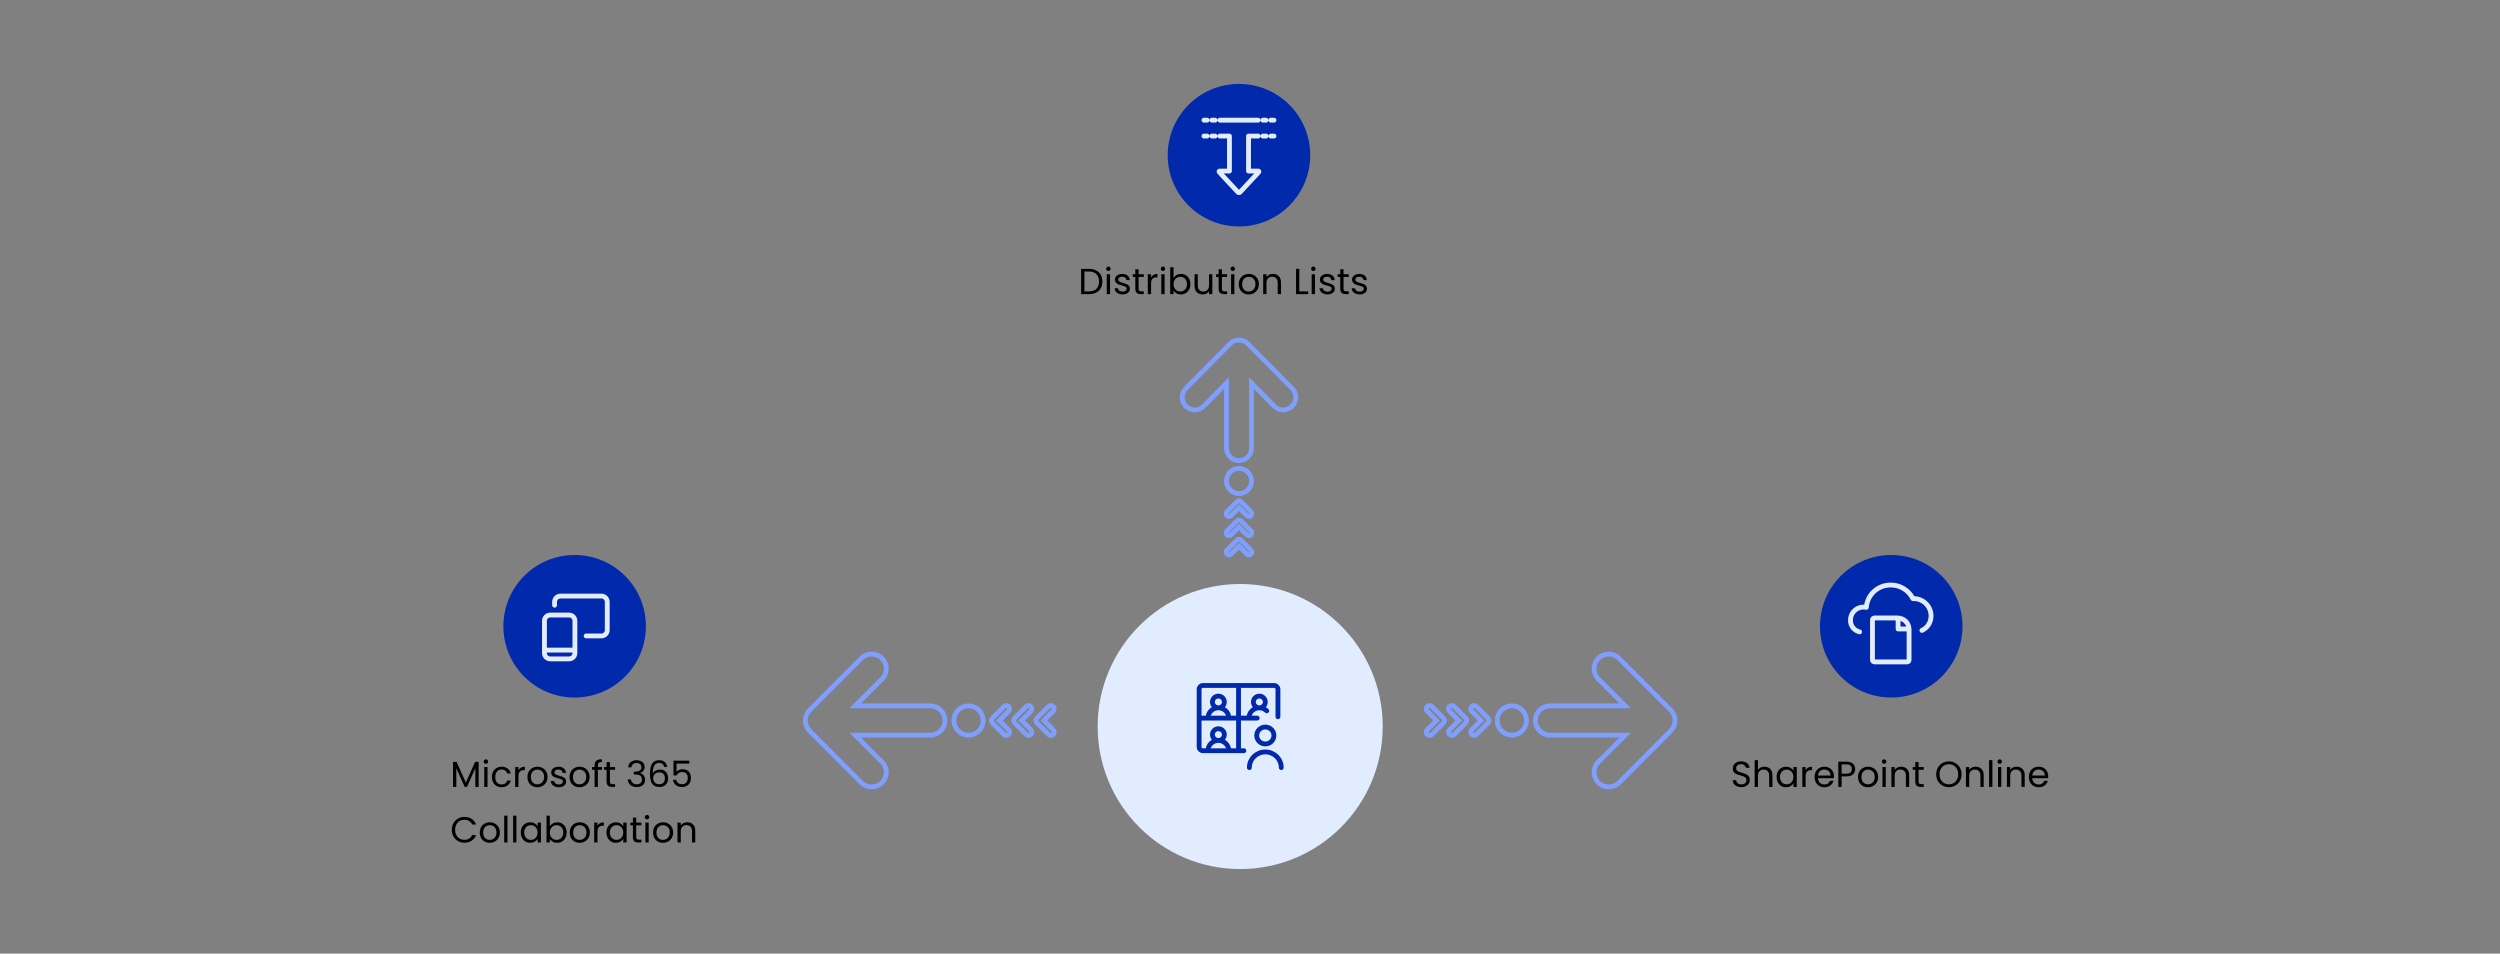
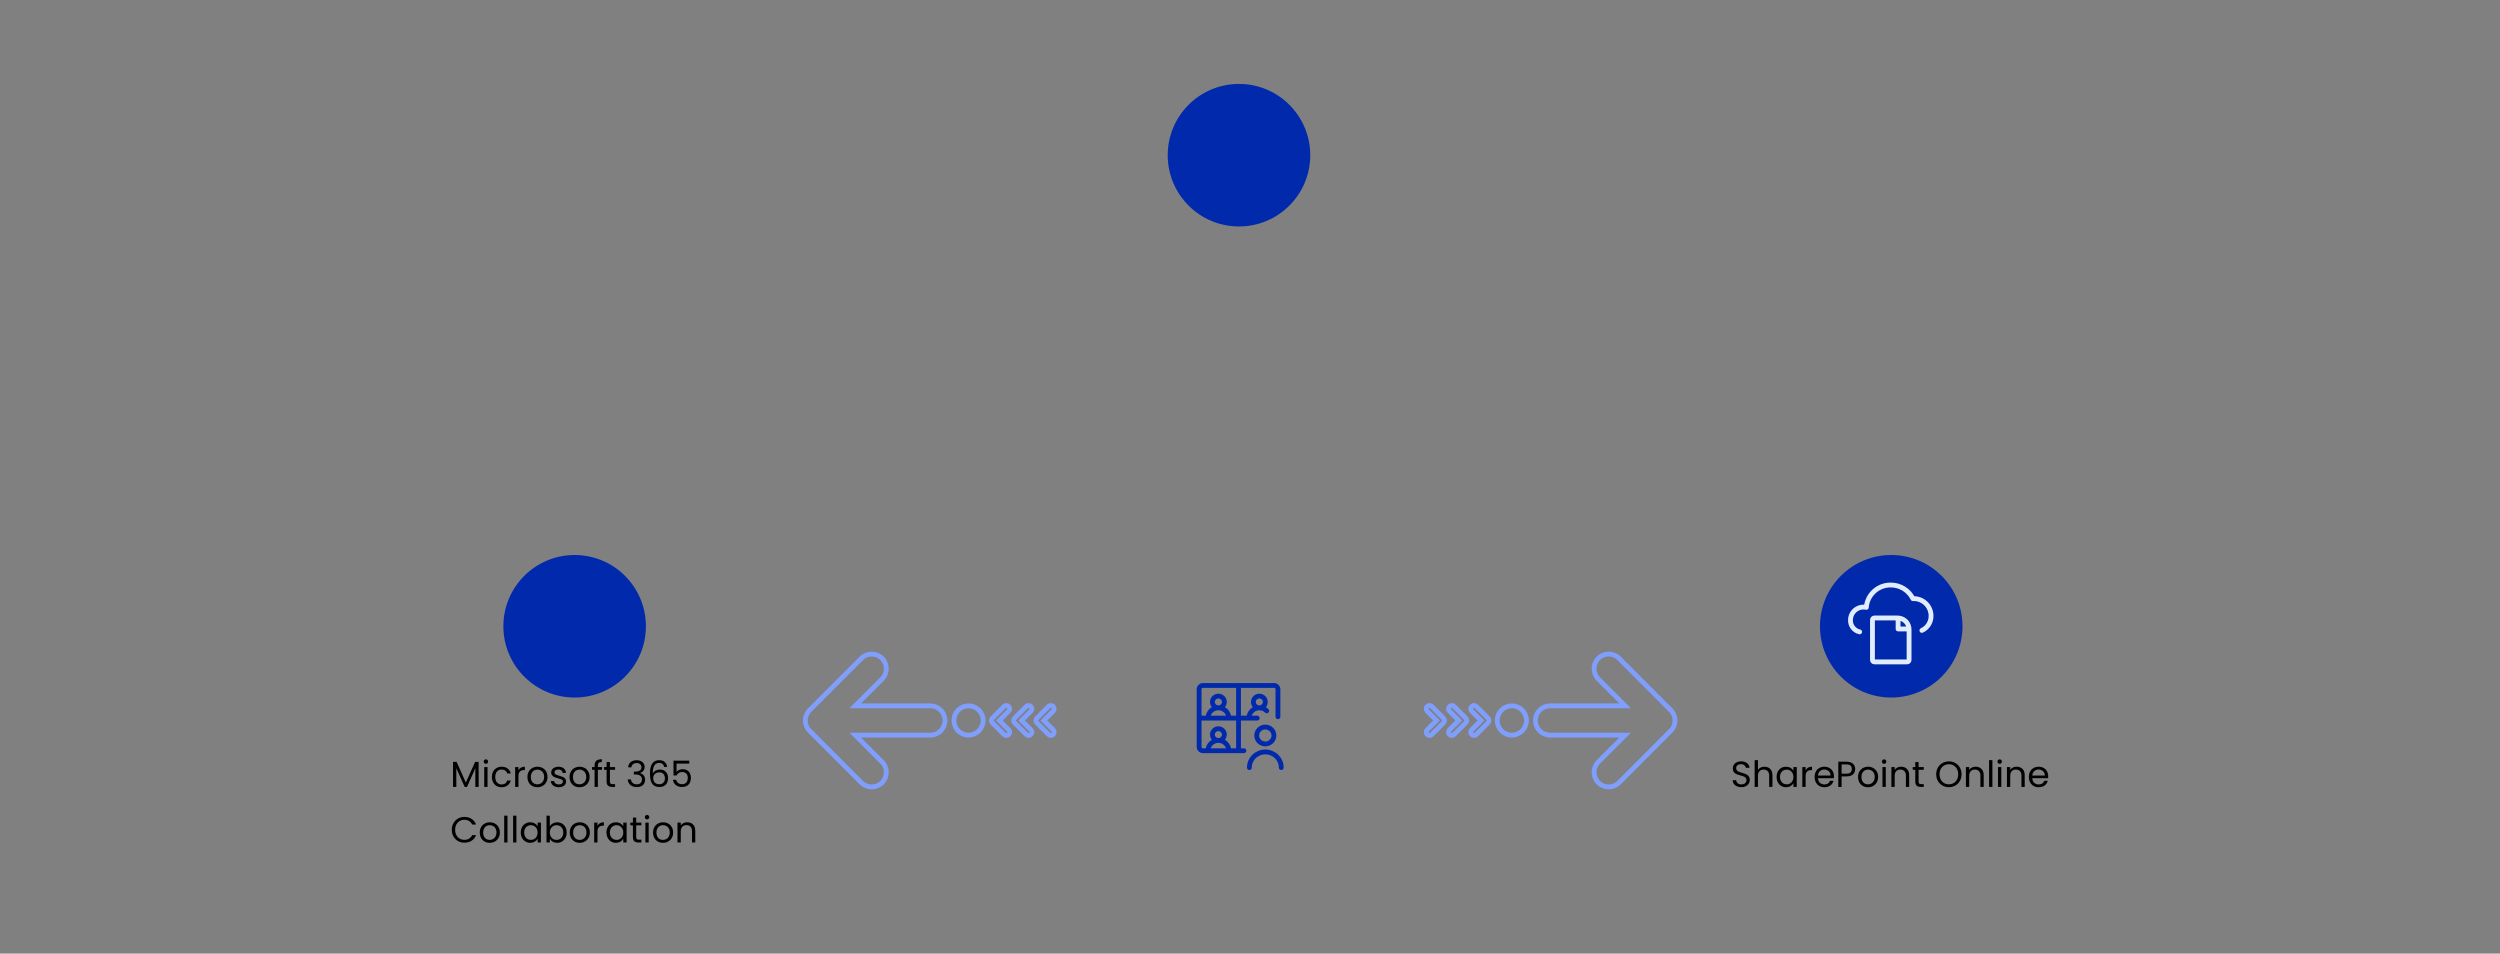
<svg xmlns="http://www.w3.org/2000/svg" width="1400" height="534" viewBox="0 0 1400 534" fill="none">
  <rect x="0" y="0" width="1400" height="534" fill="#808080" stroke="none" />
-   <path fill-rule="evenodd" clip-rule="evenodd" d="M614.688 406.854C614.688 450.936 650.423 486.672 694.505 486.672C738.587 486.672 774.322 450.936 774.322 406.854C774.322 362.772 738.587 327.037 694.505 327.037C650.423 327.037 614.688 362.772 614.688 406.854Z" fill="#E1ECFF" />
  <path d="M682.293 396.38C684.14 396.38 685.636 394.908 685.636 393.094C685.636 391.278 684.14 389.808 682.293 389.808C680.448 389.808 678.952 391.278 678.952 393.094C678.952 394.908 680.448 396.38 682.293 396.38ZM682.293 396.38C683.845 396.38 685.333 396.985 686.429 398.064C687.526 399.142 688.143 400.605 688.143 402.13M682.293 396.38C680.743 396.38 679.255 396.985 678.158 398.064C677.062 399.142 676.445 400.605 676.445 402.13M682.293 414.654C684.14 414.654 685.636 413.182 685.636 411.368C685.636 409.553 684.14 408.082 682.293 408.082C680.448 408.082 678.952 409.553 678.952 411.368C678.952 413.182 680.448 414.654 682.293 414.654ZM682.293 414.654C683.845 414.654 685.333 415.26 686.429 416.338C687.526 417.417 688.143 418.879 688.143 420.405M682.293 414.654C680.743 414.654 679.255 415.26 678.158 416.338C677.062 417.417 676.445 418.879 676.445 420.405M705.235 396.38C707.08 396.38 708.576 394.908 708.576 393.094C708.576 391.278 707.08 389.808 705.235 389.808C703.389 389.808 701.893 391.278 701.893 393.094C701.893 394.908 703.389 396.38 705.235 396.38ZM705.235 396.38C706.786 396.38 708.273 396.985 709.37 398.064M705.235 396.38C703.684 396.38 702.196 396.985 701.099 398.064C700.002 399.142 699.386 400.605 699.386 402.13M717.502 429.852C717.502 427.525 716.562 425.293 714.889 423.646C713.214 422.001 710.944 421.076 708.576 421.076C706.21 421.076 703.94 422.001 702.265 423.646C700.592 425.293 699.652 427.525 699.652 429.852M715.65 401.372V385.958C715.65 384.797 714.692 383.855 713.511 383.855H673.645C672.464 383.855 671.506 384.797 671.506 385.958V418.303C671.506 419.463 672.464 420.405 673.645 420.405H696.587M693.577 383.855V420.405M671.506 402.13H704.033M708.576 416.613C711.239 416.613 713.395 414.492 713.395 411.875C713.395 409.259 711.239 407.138 708.576 407.138C705.915 407.138 703.759 409.259 703.759 411.875C703.759 414.492 705.915 416.613 708.576 416.613Z" stroke="#0129AC" stroke-width="2.706" stroke-linecap="round" stroke-linejoin="round" />
  <path fill-rule="evenodd" clip-rule="evenodd" d="M906.665 368.673C903.467 365.47 898.279 365.468 895.079 368.67C891.881 371.871 891.881 377.061 895.079 380.261L910.081 395.274H868.021C863.497 395.274 859.83 398.944 859.83 403.472C859.83 408 863.497 411.67 868.021 411.67H910.081L895.079 426.683C891.881 429.883 891.881 435.073 895.079 438.274C898.279 441.476 903.467 441.474 906.665 438.271L935.618 409.266C938.815 406.065 938.815 400.879 935.618 397.678L906.665 368.673ZM824.147 398.231L829.381 403.472L824.147 408.713C823.425 409.435 823.425 410.608 824.147 411.331C824.87 412.053 826.04 412.053 826.762 411.329L833.297 404.78C834.018 404.058 834.018 402.886 833.297 402.164L826.762 395.615C826.04 394.891 824.87 394.891 824.147 395.613C823.425 396.337 823.425 397.509 824.147 398.231ZM811.681 398.231L816.915 403.472L811.681 408.713C810.959 409.435 810.959 410.608 811.681 411.331C812.403 412.053 813.574 412.053 814.296 411.329L820.83 404.78C821.551 404.058 821.551 402.886 820.83 402.164L814.296 395.615C813.574 394.891 812.403 394.891 811.681 395.613C810.959 396.337 810.959 397.509 811.681 398.231ZM799.215 398.231L804.45 403.472L799.215 408.713C798.494 409.435 798.494 410.607 799.215 411.331C799.937 412.053 801.109 412.053 801.83 411.329L808.364 404.78C809.085 404.058 809.085 402.886 808.364 402.164L801.83 395.615C801.109 394.891 799.937 394.891 799.215 395.613C798.494 396.337 798.494 397.509 799.215 398.231ZM846.63 411.67C842.108 411.67 838.441 408 838.441 403.472C838.441 398.944 842.108 395.274 846.63 395.274C851.153 395.274 854.819 398.944 854.819 403.472C854.819 408 851.153 411.67 846.63 411.67Z" stroke="#809EFC" stroke-width="2.706" />
  <path fill-rule="evenodd" clip-rule="evenodd" d="M482.345 368.673C485.543 365.47 490.731 365.468 493.931 368.67C497.129 371.871 497.129 377.061 493.931 380.261L478.929 395.274H520.989C525.513 395.274 529.18 398.944 529.18 403.472C529.18 408 525.513 411.67 520.989 411.67H478.929L493.931 426.683C497.129 429.883 497.129 435.073 493.931 438.274C490.731 441.476 485.543 441.474 482.345 438.271L453.392 409.266C450.195 406.065 450.195 400.879 453.392 397.678L482.345 368.673ZM564.863 398.231L559.628 403.472L564.863 408.713C565.585 409.435 565.585 410.608 564.863 411.331C564.14 412.053 562.97 412.053 562.248 411.329L555.713 404.78C554.992 404.058 554.992 402.886 555.713 402.164L562.248 395.615C562.97 394.891 564.14 394.891 564.863 395.613C565.585 396.337 565.585 397.509 564.863 398.231ZM577.329 398.231L572.095 403.472L577.329 408.713C578.051 409.435 578.051 410.608 577.329 411.331C576.607 412.053 575.436 412.053 574.714 411.329L568.18 404.78C567.459 404.058 567.459 402.886 568.18 402.164L574.714 395.615C575.436 394.891 576.607 394.891 577.329 395.613C578.051 396.337 578.051 397.509 577.329 398.231ZM589.795 398.231L584.56 403.472L589.795 408.713C590.516 409.435 590.516 410.607 589.795 411.331C589.073 412.053 587.901 412.053 587.18 411.329L580.646 404.78C579.925 404.058 579.925 402.886 580.646 402.164L587.18 395.615C587.901 394.891 589.073 394.891 589.795 395.613C590.516 396.337 590.516 397.509 589.795 398.231ZM542.38 411.67C546.902 411.67 550.569 408 550.569 403.472C550.569 398.944 546.902 395.274 542.38 395.274C537.857 395.274 534.191 398.944 534.191 403.472C534.191 408 537.857 411.67 542.38 411.67Z" stroke="#809EFC" stroke-width="2.706" />
-   <path fill-rule="evenodd" clip-rule="evenodd" d="M664.091 217.489C661.354 220.253 661.352 224.735 664.088 227.5C666.823 230.264 671.258 230.264 673.993 227.5L686.822 214.539V250.88C686.822 254.79 689.959 257.959 693.829 257.959C697.698 257.959 700.835 254.79 700.835 250.88V214.539L713.664 227.5C716.399 230.264 720.834 230.264 723.569 227.5C726.305 224.735 726.303 220.253 723.567 217.489L698.78 192.471C696.044 189.71 691.613 189.71 688.877 192.471L664.091 217.489ZM689.351 288.79L693.829 284.268L698.308 288.79C698.925 289.414 699.926 289.414 700.544 288.79C701.162 288.167 701.161 287.155 700.544 286.531L694.947 280.884C694.329 280.262 693.328 280.262 692.711 280.884L687.114 286.531C686.496 287.155 686.496 288.167 687.113 288.79C687.731 289.414 688.732 289.414 689.351 288.79ZM689.351 299.563L693.829 295.039L698.308 299.563C698.925 300.187 699.926 300.187 700.544 299.563C701.162 298.939 701.161 297.927 700.544 297.304L694.947 291.657C694.329 291.033 693.328 291.033 692.711 291.657L687.114 297.304C686.496 297.927 686.496 298.939 687.113 299.563C687.731 300.187 688.732 300.187 689.351 299.563ZM689.349 310.334L693.829 305.812L698.308 310.334C698.925 310.958 699.926 310.958 700.544 310.334C701.162 309.711 701.161 308.699 700.543 308.075L694.946 302.428C694.329 301.806 693.328 301.806 692.711 302.428L687.114 308.075C686.496 308.699 686.496 309.711 687.113 310.334C687.731 310.958 688.732 310.958 689.349 310.334ZM700.835 269.364C700.835 273.272 697.698 276.439 693.829 276.439C689.959 276.439 686.822 273.272 686.822 269.364C686.822 265.457 689.959 262.288 693.829 262.288C697.698 262.288 700.835 265.457 700.835 269.364Z" stroke="#809EFC" stroke-width="2.706" />
  <path d="M1059.09 390.62C1081.14 390.62 1099 372.752 1099 350.711C1099 328.67 1081.14 310.803 1059.09 310.803C1037.05 310.803 1019.19 328.67 1019.19 350.711C1019.19 372.752 1037.05 390.62 1059.09 390.62Z" fill="#0129AC" />
  <path d="M1076.26 353.045C1079.48 351.557 1081.5 348.288 1081.39 344.742C1081.35 342.119 1080.24 339.625 1078.33 337.832C1076.41 336.04 1073.85 335.103 1071.23 335.24C1068.89 330.538 1064.08 327.576 1058.83 327.609C1051.67 327.513 1045.68 332.998 1045.14 340.133C1043 339.664 1040.77 340.176 1039.05 341.531C1037.33 342.883 1036.31 344.936 1036.27 347.123C1036.1 350.319 1038.27 353.168 1041.4 353.852M1062.93 346.147V352.211H1069.08M1068.01 370.664C1068.29 370.665 1068.56 370.554 1068.77 370.353C1068.97 370.153 1069.08 369.879 1069.08 369.594V352.452C1069.08 350.757 1068.4 349.132 1067.2 347.94C1065.98 346.742 1064.34 346.068 1062.63 346.069H1049.65C1049.06 346.065 1048.58 346.54 1048.58 347.131V369.594C1048.58 370.188 1049.06 370.667 1049.65 370.664H1068.01Z" stroke="#E1ECFF" stroke-width="2.706" stroke-linecap="round" stroke-linejoin="round" />
  <path d="M975.178 440.817C974.244 440.817 973.405 440.655 972.661 440.33C971.931 439.992 971.356 439.532 970.937 438.95C970.517 438.355 970.301 437.672 970.287 436.901H972.256C972.323 437.564 972.594 438.125 973.067 438.585C973.554 439.031 974.258 439.255 975.178 439.255C976.057 439.255 976.747 439.038 977.247 438.605C977.762 438.159 978.019 437.591 978.019 436.901C978.019 436.359 977.87 435.92 977.572 435.582C977.275 435.243 976.902 434.986 976.456 434.811C976.01 434.635 975.408 434.445 974.65 434.242C973.717 433.999 972.966 433.755 972.398 433.512C971.843 433.268 971.363 432.889 970.957 432.375C970.564 431.848 970.368 431.144 970.368 430.265C970.368 429.494 970.564 428.811 970.957 428.215C971.349 427.62 971.897 427.16 972.6 426.836C973.317 426.511 974.136 426.349 975.056 426.349C976.382 426.349 977.464 426.68 978.303 427.343C979.155 428.006 979.635 428.885 979.743 429.981H977.714C977.647 429.44 977.362 428.966 976.862 428.56C976.361 428.141 975.698 427.931 974.873 427.931C974.102 427.931 973.473 428.134 972.986 428.54C972.499 428.932 972.256 429.487 972.256 430.204C972.256 430.718 972.398 431.138 972.682 431.462C972.979 431.787 973.338 432.037 973.757 432.213C974.19 432.375 974.792 432.565 975.563 432.781C976.497 433.038 977.247 433.295 977.816 433.552C978.384 433.796 978.871 434.181 979.277 434.709C979.683 435.223 979.886 435.927 979.886 436.819C979.886 437.509 979.703 438.159 979.338 438.768C978.972 439.376 978.431 439.87 977.714 440.249C976.997 440.628 976.152 440.817 975.178 440.817ZM988.123 429.352C988.962 429.352 989.719 429.534 990.396 429.9C991.072 430.251 991.6 430.786 991.978 431.503C992.371 432.22 992.567 433.092 992.567 434.121V440.675H990.741V434.384C990.741 433.275 990.463 432.43 989.909 431.848C989.354 431.253 988.596 430.955 987.636 430.955C986.662 430.955 985.884 431.259 985.302 431.868C984.734 432.477 984.45 433.363 984.45 434.526V440.675H982.603V425.659H984.45V431.138C984.815 430.569 985.316 430.13 985.952 429.819C986.601 429.507 987.325 429.352 988.123 429.352ZM994.893 435.074C994.893 433.938 995.122 432.944 995.582 432.091C996.042 431.225 996.671 430.556 997.47 430.082C998.281 429.609 999.181 429.372 1000.17 429.372C1001.14 429.372 1001.99 429.582 1002.71 430.001C1003.42 430.421 1003.96 430.948 1004.31 431.584V429.555H1006.18V440.675H1004.31V438.605C1003.94 439.255 1003.4 439.796 1002.66 440.229C1001.95 440.648 1001.11 440.858 1000.15 440.858C999.161 440.858 998.268 440.614 997.47 440.127C996.671 439.64 996.042 438.957 995.582 438.078C995.122 437.198 994.893 436.197 994.893 435.074ZM1004.31 435.095C1004.31 434.256 1004.14 433.525 1003.8 432.903C1003.46 432.281 1003 431.807 1002.42 431.483C1001.85 431.144 1001.22 430.975 1000.53 430.975C999.844 430.975 999.215 431.138 998.647 431.462C998.078 431.787 997.625 432.26 997.287 432.883C996.949 433.505 996.78 434.236 996.78 435.074C996.78 435.927 996.949 436.671 997.287 437.306C997.625 437.929 998.078 438.409 998.647 438.747C999.215 439.072 999.844 439.234 1000.53 439.234C1001.22 439.234 1001.85 439.072 1002.42 438.747C1003 438.409 1003.46 437.929 1003.8 437.306C1004.14 436.671 1004.31 435.933 1004.31 435.095ZM1011.14 431.361C1011.47 430.725 1011.93 430.231 1012.52 429.879C1013.13 429.528 1013.87 429.352 1014.73 429.352V431.259H1014.25C1012.18 431.259 1011.14 432.382 1011.14 434.628V440.675H1009.3V429.555H1011.14V431.361ZM1027.01 434.689C1027.01 435.04 1026.99 435.413 1026.95 435.805H1018.06C1018.13 436.901 1018.5 437.76 1019.18 438.382C1019.87 438.991 1020.7 439.295 1021.68 439.295C1022.47 439.295 1023.14 439.113 1023.66 438.747C1024.21 438.368 1024.58 437.868 1024.8 437.246H1026.79C1026.49 438.314 1025.9 439.187 1025 439.863C1024.11 440.526 1023 440.858 1021.68 440.858C1020.62 440.858 1019.67 440.621 1018.83 440.147C1018.01 439.674 1017.36 439.004 1016.89 438.138C1016.41 437.259 1016.18 436.245 1016.18 435.095C1016.18 433.945 1016.41 432.937 1016.87 432.071C1017.33 431.205 1017.97 430.542 1018.79 430.082C1019.63 429.609 1020.59 429.372 1021.68 429.372C1022.73 429.372 1023.66 429.602 1024.48 430.062C1025.29 430.522 1025.91 431.158 1026.34 431.97C1026.79 432.768 1027.01 433.674 1027.01 434.689ZM1025.11 434.303C1025.11 433.6 1024.95 432.998 1024.64 432.497C1024.33 431.983 1023.9 431.598 1023.36 431.34C1022.83 431.07 1022.24 430.935 1021.59 430.935C1020.66 430.935 1019.86 431.232 1019.2 431.827C1018.55 432.423 1018.18 433.248 1018.08 434.303H1025.11ZM1038.91 430.671C1038.91 431.848 1038.5 432.829 1037.69 433.613C1036.89 434.384 1035.67 434.77 1034.02 434.77H1031.3V440.675H1029.45V426.531H1034.02C1035.61 426.531 1036.82 426.917 1037.65 427.688C1038.49 428.459 1038.91 429.453 1038.91 430.671ZM1034.02 433.248C1035.04 433.248 1035.8 433.025 1036.29 432.578C1036.78 432.132 1037.02 431.496 1037.02 430.671C1037.02 428.926 1036.02 428.053 1034.02 428.053H1031.3V433.248H1034.02ZM1046.05 440.858C1045.01 440.858 1044.06 440.621 1043.21 440.147C1042.37 439.674 1041.71 439.004 1041.22 438.138C1040.75 437.259 1040.51 436.245 1040.51 435.095C1040.51 433.958 1040.75 432.957 1041.24 432.091C1041.74 431.212 1042.42 430.542 1043.27 430.082C1044.12 429.609 1045.08 429.372 1046.13 429.372C1047.19 429.372 1048.14 429.609 1048.99 430.082C1049.85 430.542 1050.52 431.205 1051 432.071C1051.5 432.937 1051.75 433.945 1051.75 435.095C1051.75 436.245 1051.5 437.259 1050.98 438.138C1050.48 439.004 1049.8 439.674 1048.93 440.147C1048.07 440.621 1047.11 440.858 1046.05 440.858ZM1046.05 439.234C1046.71 439.234 1047.34 439.079 1047.92 438.768C1048.5 438.456 1048.97 437.99 1049.32 437.367C1049.68 436.745 1049.87 435.987 1049.87 435.095C1049.87 434.202 1049.69 433.444 1049.34 432.822C1048.99 432.2 1048.53 431.74 1047.96 431.442C1047.39 431.131 1046.78 430.975 1046.11 430.975C1045.44 430.975 1044.81 431.131 1044.25 431.442C1043.69 431.74 1043.24 432.2 1042.91 432.822C1042.57 433.444 1042.4 434.202 1042.4 435.095C1042.4 436.001 1042.56 436.765 1042.89 437.388C1043.22 438.01 1043.67 438.477 1044.22 438.788C1044.78 439.085 1045.39 439.234 1046.05 439.234ZM1055.14 427.749C1054.78 427.749 1054.49 427.627 1054.24 427.383C1054 427.14 1053.88 426.842 1053.88 426.491C1053.88 426.139 1054 425.841 1054.24 425.598C1054.49 425.354 1054.78 425.232 1055.14 425.232C1055.47 425.232 1055.76 425.354 1055.99 425.598C1056.23 425.841 1056.35 426.139 1056.35 426.491C1056.35 426.842 1056.23 427.14 1055.99 427.383C1055.76 427.627 1055.47 427.749 1055.14 427.749ZM1056.03 429.555V440.675H1054.18V429.555H1056.03ZM1064.59 429.352C1065.95 429.352 1067.04 429.764 1067.88 430.59C1068.72 431.401 1069.14 432.578 1069.14 434.121V440.675H1067.31V434.384C1067.31 433.275 1067.04 432.43 1066.48 431.848C1065.93 431.253 1065.17 430.955 1064.21 430.955C1063.23 430.955 1062.46 431.259 1061.87 431.868C1061.31 432.477 1061.02 433.363 1061.02 434.526V440.675H1059.18V429.555H1061.02V431.138C1061.39 430.569 1061.88 430.13 1062.5 429.819C1063.14 429.507 1063.84 429.352 1064.59 429.352ZM1074.41 431.077V437.631C1074.41 438.172 1074.52 438.558 1074.75 438.788C1074.98 439.004 1075.38 439.113 1075.95 439.113H1077.31V440.675H1075.65C1074.62 440.675 1073.85 440.438 1073.33 439.965C1072.82 439.491 1072.56 438.713 1072.56 437.631V431.077H1071.12V429.555H1072.56V426.754H1074.41V429.555H1077.31V431.077H1074.41ZM1091.37 440.817C1090.06 440.817 1088.86 440.513 1087.78 439.904C1086.7 439.282 1085.84 438.423 1085.2 437.327C1084.58 436.217 1084.27 434.973 1084.27 433.593C1084.27 432.213 1084.58 430.975 1085.2 429.879C1085.84 428.77 1086.7 427.911 1087.78 427.302C1088.86 426.68 1090.06 426.369 1091.37 426.369C1092.7 426.369 1093.9 426.68 1094.98 427.302C1096.06 427.911 1096.92 428.763 1097.54 429.859C1098.16 430.955 1098.47 432.2 1098.47 433.593C1098.47 434.986 1098.16 436.231 1097.54 437.327C1096.92 438.423 1096.06 439.282 1094.98 439.904C1093.9 440.513 1092.7 440.817 1091.37 440.817ZM1091.37 439.214C1092.36 439.214 1093.24 438.984 1094.03 438.524C1094.83 438.064 1095.45 437.408 1095.9 436.556C1096.36 435.703 1096.59 434.716 1096.59 433.593C1096.59 432.457 1096.36 431.469 1095.9 430.63C1095.45 429.778 1094.83 429.122 1094.05 428.662C1093.26 428.202 1092.37 427.972 1091.37 427.972C1090.37 427.972 1089.48 428.202 1088.69 428.662C1087.91 429.122 1087.28 429.778 1086.82 430.63C1086.38 431.469 1086.15 432.457 1086.15 433.593C1086.15 434.716 1086.38 435.703 1086.82 436.556C1087.28 437.408 1087.91 438.064 1088.69 438.524C1089.49 438.984 1090.38 439.214 1091.37 439.214ZM1106.33 429.352C1107.67 429.352 1108.77 429.764 1109.61 430.59C1110.45 431.401 1110.87 432.578 1110.87 434.121V440.675H1109.04V434.384C1109.04 433.275 1108.77 432.43 1108.22 431.848C1107.66 431.253 1106.9 430.955 1105.94 430.955C1104.97 430.955 1104.19 431.259 1103.61 431.868C1103.04 432.477 1102.76 433.363 1102.76 434.526V440.675H1100.91V429.555H1102.76V431.138C1103.12 430.569 1103.62 430.13 1104.24 429.819C1104.87 429.507 1105.57 429.352 1106.33 429.352ZM1115.74 425.659V440.675H1113.88V425.659H1115.74ZM1119.84 427.749C1119.48 427.749 1119.19 427.627 1118.94 427.383C1118.7 427.14 1118.58 426.842 1118.58 426.491C1118.58 426.139 1118.7 425.841 1118.94 425.598C1119.19 425.354 1119.48 425.232 1119.84 425.232C1120.17 425.232 1120.46 425.354 1120.69 425.598C1120.93 425.841 1121.05 426.139 1121.05 426.491C1121.05 426.842 1120.93 427.14 1120.69 427.383C1120.46 427.627 1120.17 427.749 1119.84 427.749ZM1120.73 429.555V440.675H1118.89V429.555H1120.73ZM1129.29 429.352C1130.65 429.352 1131.74 429.764 1132.58 430.59C1133.42 431.401 1133.84 432.578 1133.84 434.121V440.675H1132.01V434.384C1132.01 433.275 1131.74 432.43 1131.19 431.848C1130.63 431.253 1129.87 430.955 1128.91 430.955C1127.94 430.955 1127.16 431.259 1126.57 431.868C1126.01 432.477 1125.72 433.363 1125.72 434.526V440.675H1123.88V429.555H1125.72V431.138C1126.09 430.569 1126.59 430.13 1127.21 429.819C1127.84 429.507 1128.53 429.352 1129.29 429.352ZM1147 434.689C1147 435.04 1146.99 435.413 1146.95 435.805H1138.06C1138.13 436.901 1138.49 437.76 1139.17 438.382C1139.86 438.991 1140.7 439.295 1141.67 439.295C1142.47 439.295 1143.13 439.113 1143.66 438.747C1144.2 438.368 1144.58 437.868 1144.8 437.246H1146.78C1146.49 438.314 1145.89 439.187 1145 439.863C1144.11 440.526 1143 440.858 1141.67 440.858C1140.62 440.858 1139.67 440.621 1138.83 440.147C1138 439.674 1137.36 439.004 1136.88 438.138C1136.41 437.259 1136.16 436.245 1136.16 435.095C1136.16 433.945 1136.39 432.937 1136.85 432.071C1137.31 431.205 1137.96 430.542 1138.79 430.082C1139.63 429.609 1140.59 429.372 1141.67 429.372C1142.73 429.372 1143.66 429.602 1144.47 430.062C1145.28 430.522 1145.91 431.158 1146.34 431.97C1146.78 432.768 1147 433.674 1147 434.689ZM1145.09 434.303C1145.09 433.6 1144.94 432.998 1144.63 432.497C1144.32 431.983 1143.89 431.598 1143.35 431.34C1142.82 431.07 1142.24 430.935 1141.59 430.935C1140.66 430.935 1139.86 431.232 1139.2 431.827C1138.55 432.423 1138.17 433.248 1138.07 434.303H1145.09Z" fill="black" />
-   <path d="M609.829 150.555C611.371 150.555 612.704 150.845 613.827 151.427C614.963 151.995 615.829 152.814 616.424 153.883C617.033 154.951 617.337 156.209 617.337 157.657C617.337 159.104 617.033 160.363 616.424 161.431C615.829 162.487 614.963 163.298 613.827 163.866C612.704 164.421 611.371 164.698 609.829 164.698H605.426V150.555H609.829ZM609.829 163.177C611.656 163.177 613.049 162.696 614.009 161.736C614.97 160.762 615.45 159.402 615.45 157.657C615.45 155.898 614.963 154.525 613.989 153.538C613.029 152.55 611.642 152.056 609.829 152.056H607.272V163.177H609.829ZM620.726 151.772C620.375 151.772 620.077 151.65 619.833 151.407C619.59 151.163 619.468 150.866 619.468 150.514C619.468 150.162 619.59 149.865 619.833 149.621C620.077 149.378 620.375 149.256 620.726 149.256C621.065 149.256 621.349 149.378 621.579 149.621C621.822 149.865 621.944 150.162 621.944 150.514C621.944 150.866 621.822 151.163 621.579 151.407C621.349 151.65 621.065 151.772 620.726 151.772ZM621.619 153.578V164.698H619.773V153.578H621.619ZM628.704 164.881C627.852 164.881 627.087 164.739 626.411 164.455C625.734 164.157 625.2 163.751 624.808 163.237C624.415 162.71 624.199 162.108 624.158 161.431H626.066C626.12 161.986 626.377 162.439 626.837 162.791C627.311 163.143 627.926 163.319 628.684 163.319C629.387 163.319 629.942 163.163 630.348 162.852C630.754 162.541 630.956 162.148 630.956 161.675C630.956 161.188 630.74 160.829 630.307 160.599C629.874 160.356 629.205 160.119 628.298 159.889C627.473 159.673 626.796 159.456 626.269 159.24C625.755 159.01 625.308 158.678 624.93 158.245C624.564 157.799 624.382 157.217 624.382 156.5C624.382 155.932 624.551 155.411 624.889 154.938C625.227 154.464 625.707 154.092 626.33 153.822C626.952 153.538 627.662 153.396 628.46 153.396C629.692 153.396 630.686 153.707 631.443 154.329C632.201 154.951 632.607 155.804 632.661 156.886H630.814C630.774 156.304 630.537 155.837 630.104 155.486C629.685 155.134 629.117 154.958 628.4 154.958C627.737 154.958 627.209 155.1 626.817 155.384C626.424 155.668 626.228 156.04 626.228 156.5C626.228 156.866 626.343 157.17 626.573 157.413C626.817 157.643 627.114 157.833 627.466 157.982C627.831 158.117 628.332 158.272 628.968 158.448C629.766 158.665 630.415 158.881 630.916 159.098C631.416 159.301 631.843 159.612 632.194 160.031C632.56 160.451 632.749 160.998 632.762 161.675C632.762 162.284 632.593 162.832 632.255 163.319C631.917 163.806 631.437 164.191 630.814 164.475C630.206 164.746 629.502 164.881 628.704 164.881ZM637.622 155.1V161.655C637.622 162.196 637.737 162.581 637.967 162.811C638.197 163.028 638.596 163.136 639.164 163.136H640.524V164.698H638.86C637.832 164.698 637.06 164.462 636.546 163.988C636.032 163.515 635.775 162.737 635.775 161.655V155.1H634.334V153.578H635.775V150.778H637.622V153.578H640.524V155.1H637.622ZM644.608 155.384C644.933 154.748 645.393 154.255 645.988 153.903C646.597 153.551 647.334 153.375 648.2 153.375V155.283H647.713C645.643 155.283 644.608 156.406 644.608 158.651V164.698H642.761V153.578H644.608V155.384ZM651.284 151.772C650.932 151.772 650.635 151.65 650.391 151.407C650.148 151.163 650.026 150.866 650.026 150.514C650.026 150.162 650.148 149.865 650.391 149.621C650.635 149.378 650.932 149.256 651.284 149.256C651.622 149.256 651.906 149.378 652.136 149.621C652.38 149.865 652.502 150.162 652.502 150.514C652.502 150.866 652.38 151.163 652.136 151.407C651.906 151.65 651.622 151.772 651.284 151.772ZM652.177 153.578V164.698H650.33V153.578H652.177ZM657.172 155.648C657.55 154.985 658.105 154.444 658.836 154.025C659.566 153.605 660.398 153.396 661.332 153.396C662.333 153.396 663.232 153.632 664.03 154.106C664.829 154.579 665.458 155.249 665.918 156.115C666.378 156.967 666.608 157.961 666.608 159.098C666.608 160.221 666.378 161.222 665.918 162.101C665.458 162.98 664.822 163.664 664.01 164.151C663.212 164.638 662.319 164.881 661.332 164.881C660.371 164.881 659.526 164.671 658.795 164.252C658.078 163.833 657.537 163.298 657.172 162.649V164.698H655.325V149.682H657.172V155.648ZM664.72 159.098C664.72 158.259 664.551 157.528 664.213 156.906C663.875 156.284 663.415 155.81 662.833 155.486C662.265 155.161 661.636 154.999 660.946 154.999C660.27 154.999 659.641 155.168 659.059 155.506C658.491 155.831 658.031 156.311 657.679 156.947C657.341 157.569 657.172 158.293 657.172 159.118C657.172 159.957 657.341 160.694 657.679 161.33C658.031 161.952 658.491 162.432 659.059 162.771C659.641 163.095 660.27 163.258 660.946 163.258C661.636 163.258 662.265 163.095 662.833 162.771C663.415 162.432 663.875 161.952 664.213 161.33C664.551 160.694 664.72 159.95 664.72 159.098ZM678.9 153.578V164.698H677.053V163.055C676.701 163.623 676.207 164.069 675.572 164.394C674.949 164.705 674.259 164.861 673.502 164.861C672.636 164.861 671.858 164.685 671.168 164.333C670.478 163.968 669.93 163.427 669.524 162.71C669.132 161.993 668.936 161.12 668.936 160.092V153.578H670.762V159.849C670.762 160.944 671.04 161.79 671.594 162.385C672.149 162.967 672.906 163.258 673.867 163.258C674.854 163.258 675.632 162.953 676.201 162.345C676.769 161.736 677.053 160.85 677.053 159.686V153.578H678.9ZM684.27 155.1V161.655C684.27 162.196 684.385 162.581 684.615 162.811C684.845 163.028 685.244 163.136 685.812 163.136H687.172V164.698H685.508C684.48 164.698 683.709 164.462 683.195 163.988C682.681 163.515 682.424 162.737 682.424 161.655V155.1H680.983V153.578H682.424V150.778H684.27V153.578H687.172V155.1H684.27ZM690.363 151.772C690.012 151.772 689.714 151.65 689.471 151.407C689.227 151.163 689.105 150.866 689.105 150.514C689.105 150.162 689.227 149.865 689.471 149.621C689.714 149.378 690.012 149.256 690.363 149.256C690.702 149.256 690.986 149.378 691.216 149.621C691.459 149.865 691.581 150.162 691.581 150.514C691.581 150.866 691.459 151.163 691.216 151.407C690.986 151.65 690.702 151.772 690.363 151.772ZM691.256 153.578V164.698H689.41V153.578H691.256ZM699.253 164.881C698.211 164.881 697.264 164.644 696.412 164.171C695.573 163.697 694.91 163.028 694.423 162.162C693.95 161.283 693.713 160.268 693.713 159.118C693.713 157.982 693.957 156.981 694.444 156.115C694.944 155.235 695.621 154.566 696.473 154.106C697.325 153.632 698.279 153.396 699.334 153.396C700.389 153.396 701.343 153.632 702.195 154.106C703.048 154.566 703.717 155.229 704.204 156.094C704.705 156.96 704.955 157.968 704.955 159.118C704.955 160.268 704.698 161.283 704.184 162.162C703.683 163.028 703 163.697 702.134 164.171C701.269 164.644 700.308 164.881 699.253 164.881ZM699.253 163.258C699.916 163.258 700.538 163.102 701.12 162.791C701.702 162.48 702.168 162.013 702.52 161.391C702.885 160.768 703.068 160.011 703.068 159.118C703.068 158.225 702.892 157.468 702.54 156.845C702.189 156.223 701.729 155.763 701.16 155.465C700.592 155.154 699.977 154.999 699.314 154.999C698.637 154.999 698.015 155.154 697.447 155.465C696.892 155.763 696.446 156.223 696.108 156.845C695.769 157.468 695.6 158.225 695.6 159.118C695.6 160.024 695.763 160.789 696.087 161.411C696.426 162.033 696.872 162.5 697.427 162.811C697.981 163.109 698.59 163.258 699.253 163.258ZM712.802 153.375C714.154 153.375 715.25 153.788 716.089 154.613C716.928 155.425 717.347 156.602 717.347 158.144V164.698H715.521V158.408C715.521 157.298 715.243 156.453 714.689 155.871C714.134 155.276 713.377 154.978 712.416 154.978C711.442 154.978 710.664 155.283 710.082 155.892C709.514 156.5 709.23 157.386 709.23 158.55V164.698H707.383V153.578H709.23V155.161C709.595 154.593 710.089 154.153 710.711 153.842C711.347 153.531 712.044 153.375 712.802 153.375ZM727.62 163.197H732.572V164.698H725.774V150.555H727.62V163.197ZM735.487 151.772C735.135 151.772 734.838 151.65 734.594 151.407C734.351 151.163 734.229 150.866 734.229 150.514C734.229 150.162 734.351 149.865 734.594 149.621C734.838 149.378 735.135 149.256 735.487 149.256C735.825 149.256 736.109 149.378 736.339 149.621C736.583 149.865 736.705 150.162 736.705 150.514C736.705 150.866 736.583 151.163 736.339 151.407C736.109 151.65 735.825 151.772 735.487 151.772ZM736.38 153.578V164.698H734.533V153.578H736.38ZM743.463 164.881C742.611 164.881 741.847 164.739 741.17 164.455C740.494 164.157 739.96 163.751 739.567 163.237C739.175 162.71 738.959 162.108 738.918 161.431H740.826C740.88 161.986 741.137 162.439 741.597 162.791C742.07 163.143 742.686 163.319 743.443 163.319C744.147 163.319 744.701 163.163 745.107 162.852C745.513 162.541 745.716 162.148 745.716 161.675C745.716 161.188 745.499 160.829 745.067 160.599C744.634 160.356 743.964 160.119 743.058 159.889C742.232 159.673 741.556 159.456 741.028 159.24C740.514 159.01 740.068 158.678 739.689 158.245C739.324 157.799 739.141 157.217 739.141 156.5C739.141 155.932 739.31 155.411 739.648 154.938C739.987 154.464 740.467 154.092 741.089 153.822C741.712 153.538 742.422 153.396 743.22 153.396C744.451 153.396 745.445 153.707 746.203 154.329C746.961 154.951 747.366 155.804 747.421 156.886H745.574C745.533 156.304 745.297 155.837 744.864 155.486C744.444 155.134 743.876 154.958 743.159 154.958C742.496 154.958 741.969 155.1 741.576 155.384C741.184 155.668 740.988 156.04 740.988 156.5C740.988 156.866 741.103 157.17 741.333 157.413C741.576 157.643 741.874 157.833 742.226 157.982C742.591 158.117 743.091 158.272 743.727 158.448C744.525 158.665 745.175 158.881 745.675 159.098C746.176 159.301 746.602 159.612 746.954 160.031C747.319 160.451 747.508 160.998 747.522 161.675C747.522 162.284 747.353 162.832 747.015 163.319C746.676 163.806 746.196 164.191 745.574 164.475C744.965 164.746 744.262 164.881 743.463 164.881ZM752.381 155.1V161.655C752.381 162.196 752.496 162.581 752.726 162.811C752.956 163.028 753.355 163.136 753.924 163.136H755.283V164.698H753.619C752.591 164.698 751.82 164.462 751.306 163.988C750.792 163.515 750.535 162.737 750.535 161.655V155.1H749.094V153.578H750.535V150.778H752.381V153.578H755.283V155.1H752.381ZM761.458 164.881C760.605 164.881 759.841 164.739 759.164 164.455C758.488 164.157 757.954 163.751 757.561 163.237C757.169 162.71 756.953 162.108 756.912 161.431H758.82C758.874 161.986 759.131 162.439 759.591 162.791C760.064 163.143 760.68 163.319 761.437 163.319C762.141 163.319 762.695 163.163 763.101 162.852C763.507 162.541 763.71 162.148 763.71 161.675C763.71 161.188 763.494 160.829 763.061 160.599C762.628 160.356 761.958 160.119 761.052 159.889C760.226 159.673 759.55 159.456 759.022 159.24C758.508 159.01 758.062 158.678 757.683 158.245C757.318 157.799 757.135 157.217 757.135 156.5C757.135 155.932 757.304 155.411 757.643 154.938C757.981 154.464 758.461 154.092 759.083 153.822C759.706 153.538 760.416 153.396 761.214 153.396C762.445 153.396 763.439 153.707 764.197 154.329C764.955 154.951 765.36 155.804 765.415 156.886H763.568C763.527 156.304 763.291 155.837 762.858 155.486C762.438 155.134 761.87 154.958 761.153 154.958C760.49 154.958 759.963 155.1 759.57 155.384C759.178 155.668 758.982 156.04 758.982 156.5C758.982 156.866 759.097 157.17 759.327 157.413C759.57 157.643 759.868 157.833 760.22 157.982C760.585 158.117 761.086 158.272 761.721 158.448C762.52 158.665 763.169 158.881 763.669 159.098C764.17 159.301 764.596 159.612 764.948 160.031C765.313 160.451 765.503 160.998 765.516 161.675C765.516 162.284 765.347 162.832 765.009 163.319C764.671 163.806 764.19 164.191 763.568 164.475C762.959 164.746 762.256 164.881 761.458 164.881Z" fill="black" />
  <path d="M268.037 426.631V440.673H266.19V430.202L261.523 440.673H260.224L255.537 430.182V440.673H253.69V426.631H255.679L260.874 438.238L266.068 426.631H268.037ZM272.122 427.747C271.771 427.747 271.473 427.625 271.229 427.382C270.986 427.138 270.864 426.841 270.864 426.489C270.864 426.137 270.986 425.84 271.229 425.596C271.473 425.353 271.771 425.231 272.122 425.231C272.461 425.231 272.745 425.353 272.975 425.596C273.218 425.84 273.34 426.137 273.34 426.489C273.34 426.841 273.218 427.138 272.975 427.382C272.745 427.625 272.461 427.747 272.122 427.747ZM273.015 429.553V440.673H271.169V429.553H273.015ZM275.472 435.093C275.472 433.943 275.702 432.942 276.162 432.09C276.622 431.224 277.258 430.554 278.069 430.081C278.895 429.607 279.835 429.37 280.89 429.37C282.256 429.37 283.379 429.702 284.259 430.365C285.151 431.028 285.74 431.948 286.024 433.125H284.035C283.846 432.448 283.474 431.914 282.919 431.521C282.378 431.129 281.702 430.933 280.89 430.933C279.835 430.933 278.983 431.298 278.333 432.029C277.684 432.746 277.359 433.767 277.359 435.093C277.359 436.432 277.684 437.467 278.333 438.198C278.983 438.928 279.835 439.294 280.89 439.294C281.702 439.294 282.378 439.104 282.919 438.725C283.46 438.347 283.832 437.805 284.035 437.102H286.024C285.726 438.238 285.131 439.151 284.238 439.841C283.345 440.518 282.229 440.856 280.89 440.856C279.835 440.856 278.895 440.619 278.069 440.146C277.258 439.672 276.622 439.003 276.162 438.137C275.702 437.271 275.472 436.256 275.472 435.093ZM290.336 431.359C290.66 430.723 291.12 430.229 291.715 429.878C292.324 429.526 293.061 429.35 293.927 429.35V431.258H293.44C291.37 431.258 290.336 432.381 290.336 434.626V440.673H288.489V429.553H290.336V431.359ZM300.908 440.856C299.866 440.856 298.919 440.619 298.067 440.146C297.228 439.672 296.565 439.003 296.078 438.137C295.605 437.257 295.368 436.243 295.368 435.093C295.368 433.957 295.612 432.955 296.099 432.09C296.599 431.21 297.276 430.541 298.128 430.081C298.98 429.607 299.934 429.37 300.989 429.37C302.044 429.37 302.998 429.607 303.85 430.081C304.703 430.541 305.372 431.204 305.859 432.069C306.36 432.935 306.61 433.943 306.61 435.093C306.61 436.243 306.353 437.257 305.839 438.137C305.338 439.003 304.655 439.672 303.789 440.146C302.924 440.619 301.963 440.856 300.908 440.856ZM300.908 439.233C301.571 439.233 302.193 439.077 302.775 438.766C303.357 438.455 303.823 437.988 304.175 437.366C304.54 436.743 304.723 435.986 304.723 435.093C304.723 434.2 304.547 433.443 304.195 432.82C303.844 432.198 303.384 431.738 302.815 431.44C302.247 431.129 301.632 430.974 300.969 430.974C300.292 430.974 299.67 431.129 299.102 431.44C298.547 431.738 298.101 432.198 297.763 432.82C297.424 433.443 297.255 434.2 297.255 435.093C297.255 435.999 297.418 436.764 297.742 437.386C298.08 438.008 298.527 438.475 299.082 438.786C299.636 439.084 300.245 439.233 300.908 439.233ZM312.975 440.856C312.123 440.856 311.359 440.714 310.682 440.43C310.006 440.132 309.471 439.726 309.079 439.212C308.687 438.685 308.47 438.083 308.43 437.406H310.337C310.391 437.961 310.648 438.414 311.108 438.766C311.582 439.118 312.197 439.294 312.955 439.294C313.658 439.294 314.213 439.138 314.619 438.827C315.025 438.516 315.228 438.123 315.228 437.65C315.228 437.163 315.011 436.804 314.578 436.574C314.145 436.331 313.476 436.094 312.569 435.864C311.744 435.648 311.068 435.431 310.54 435.215C310.026 434.985 309.58 434.653 309.201 434.22C308.836 433.774 308.653 433.192 308.653 432.475C308.653 431.907 308.822 431.386 309.16 430.913C309.498 430.439 309.979 430.067 310.601 429.797C311.223 429.512 311.934 429.37 312.732 429.37C313.963 429.37 314.957 429.682 315.715 430.304C316.472 430.926 316.878 431.779 316.932 432.861H315.086C315.045 432.279 314.808 431.812 314.375 431.461C313.956 431.109 313.388 430.933 312.671 430.933C312.008 430.933 311.48 431.075 311.088 431.359C310.696 431.643 310.5 432.015 310.5 432.475C310.5 432.84 310.615 433.145 310.845 433.388C311.088 433.618 311.386 433.808 311.737 433.957C312.103 434.092 312.603 434.247 313.239 434.423C314.037 434.64 314.687 434.856 315.187 435.073C315.688 435.276 316.114 435.587 316.466 436.006C316.831 436.425 317.02 436.973 317.034 437.65C317.034 438.259 316.865 438.806 316.526 439.294C316.188 439.781 315.708 440.166 315.086 440.45C314.477 440.721 313.773 440.856 312.975 440.856ZM324.491 440.856C323.449 440.856 322.502 440.619 321.65 440.146C320.811 439.672 320.148 439.003 319.661 438.137C319.187 437.257 318.951 436.243 318.951 435.093C318.951 433.957 319.194 432.955 319.681 432.09C320.182 431.21 320.858 430.541 321.71 430.081C322.563 429.607 323.516 429.37 324.572 429.37C325.627 429.37 326.581 429.607 327.433 430.081C328.285 430.541 328.955 431.204 329.442 432.069C329.942 432.935 330.193 433.943 330.193 435.093C330.193 436.243 329.936 437.257 329.422 438.137C328.921 439.003 328.238 439.672 327.372 440.146C326.506 440.619 325.546 440.856 324.491 440.856ZM324.491 439.233C325.153 439.233 325.776 439.077 326.357 438.766C326.939 438.455 327.406 437.988 327.758 437.366C328.123 436.743 328.306 435.986 328.306 435.093C328.306 434.2 328.13 433.443 327.778 432.82C327.426 432.198 326.966 431.738 326.398 431.44C325.83 431.129 325.214 430.974 324.551 430.974C323.875 430.974 323.253 431.129 322.684 431.44C322.13 431.738 321.683 432.198 321.345 432.82C321.007 433.443 320.838 434.2 320.838 435.093C320.838 435.999 321 436.764 321.325 437.386C321.663 438.008 322.11 438.475 322.664 438.786C323.219 439.084 323.828 439.233 324.491 439.233ZM337.146 431.075H334.813V440.673H332.966V431.075H331.525V429.553H332.966V428.762C332.966 427.517 333.284 426.611 333.92 426.042C334.569 425.461 335.604 425.17 337.025 425.17V426.712C336.213 426.712 335.638 426.874 335.3 427.199C334.975 427.51 334.813 428.031 334.813 428.762V429.553H337.146V431.075ZM341.551 431.075V437.63C341.551 438.171 341.666 438.556 341.896 438.786C342.126 439.003 342.525 439.111 343.093 439.111H344.453V440.673H342.789C341.761 440.673 340.99 440.437 340.476 439.963C339.962 439.49 339.704 438.712 339.704 437.63V431.075H338.264V429.553H339.704V426.753H341.551V429.553H344.453V431.075H341.551ZM351.756 429.695C351.85 428.451 352.331 427.477 353.196 426.773C354.062 426.07 355.185 425.718 356.565 425.718C357.485 425.718 358.276 425.887 358.939 426.225C359.616 426.55 360.123 426.996 360.461 427.564C360.813 428.133 360.989 428.775 360.989 429.492C360.989 430.331 360.745 431.055 360.258 431.664C359.785 432.272 359.162 432.665 358.391 432.84V432.942C359.271 433.158 359.967 433.585 360.481 434.22C360.995 434.856 361.252 435.688 361.252 436.716C361.252 437.487 361.077 438.184 360.725 438.806C360.373 439.415 359.845 439.896 359.142 440.247C358.439 440.599 357.593 440.775 356.605 440.775C355.171 440.775 353.994 440.403 353.075 439.659C352.155 438.901 351.641 437.832 351.532 436.453H353.318C353.413 437.264 353.744 437.927 354.312 438.441C354.881 438.955 355.638 439.212 356.585 439.212C357.532 439.212 358.249 438.969 358.736 438.482C359.237 437.981 359.487 437.339 359.487 436.554C359.487 435.539 359.149 434.809 358.472 434.362C357.796 433.916 356.775 433.693 355.408 433.693H354.941V432.151H355.428C356.673 432.137 357.613 431.934 358.249 431.542C358.885 431.136 359.203 430.514 359.203 429.675C359.203 428.958 358.966 428.383 358.493 427.95C358.033 427.517 357.37 427.301 356.504 427.301C355.665 427.301 354.989 427.517 354.475 427.95C353.961 428.383 353.656 428.965 353.562 429.695H351.756ZM371.924 429.492C371.626 427.991 370.699 427.24 369.144 427.24C367.939 427.24 367.04 427.706 366.445 428.64C365.849 429.56 365.558 431.082 365.572 433.206C365.883 432.502 366.397 431.954 367.114 431.562C367.845 431.156 368.656 430.953 369.549 430.953C370.943 430.953 372.052 431.386 372.877 432.252C373.716 433.118 374.135 434.315 374.135 435.844C374.135 436.764 373.953 437.589 373.588 438.319C373.236 439.05 372.695 439.632 371.964 440.065C371.247 440.498 370.375 440.714 369.346 440.714C367.953 440.714 366.864 440.403 366.079 439.781C365.295 439.158 364.747 438.299 364.436 437.203C364.124 436.108 363.969 434.755 363.969 433.145C363.969 428.18 365.701 425.698 369.164 425.698C370.49 425.698 371.531 426.056 372.289 426.773C373.046 427.49 373.493 428.396 373.628 429.492H371.924ZM369.164 432.516C368.582 432.516 368.034 432.638 367.52 432.881C367.006 433.111 366.587 433.47 366.262 433.957C365.951 434.43 365.795 435.012 365.795 435.702C365.795 436.73 366.093 437.569 366.688 438.218C367.283 438.854 368.136 439.172 369.245 439.172C370.192 439.172 370.943 438.881 371.497 438.299C372.066 437.704 372.35 436.906 372.35 435.905C372.35 434.849 372.079 434.024 371.538 433.429C370.997 432.82 370.205 432.516 369.164 432.516ZM385.982 427.605H378.86V432.232C379.171 431.799 379.631 431.447 380.239 431.177C380.848 430.892 381.504 430.75 382.208 430.75C383.331 430.75 384.244 430.987 384.947 431.461C385.651 431.921 386.151 432.523 386.449 433.267C386.76 433.997 386.916 434.775 386.916 435.6C386.916 436.574 386.733 437.447 386.368 438.218C386.003 438.989 385.441 439.598 384.684 440.044C383.939 440.491 383.013 440.714 381.903 440.714C380.483 440.714 379.333 440.349 378.454 439.618C377.574 438.888 377.04 437.914 376.851 436.696H378.657C378.832 437.467 379.205 438.069 379.773 438.502C380.341 438.935 381.058 439.151 381.924 439.151C382.992 439.151 383.797 438.834 384.339 438.198C384.88 437.548 385.15 436.696 385.15 435.641C385.15 434.586 384.88 433.774 384.339 433.206C383.797 432.624 382.999 432.333 381.944 432.333C381.227 432.333 380.598 432.509 380.057 432.861C379.529 433.199 379.144 433.666 378.9 434.261H377.155V425.982H385.982V427.605ZM253 464.707C253 463.327 253.311 462.089 253.933 460.993C254.556 459.884 255.401 459.018 256.47 458.396C257.552 457.773 258.75 457.462 260.062 457.462C261.604 457.462 262.95 457.834 264.1 458.578C265.25 459.322 266.089 460.377 266.616 461.744H264.404C264.012 460.892 263.444 460.235 262.7 459.775C261.969 459.315 261.09 459.085 260.062 459.085C259.074 459.085 258.188 459.315 257.403 459.775C256.619 460.235 256.003 460.892 255.557 461.744C255.11 462.583 254.887 463.57 254.887 464.707C254.887 465.829 255.11 466.817 255.557 467.669C256.003 468.508 256.619 469.157 257.403 469.617C258.188 470.077 259.074 470.307 260.062 470.307C261.09 470.307 261.969 470.084 262.7 469.638C263.444 469.178 264.012 468.521 264.404 467.669H266.616C266.089 469.022 265.25 470.07 264.1 470.815C262.95 471.545 261.604 471.91 260.062 471.91C258.75 471.91 257.552 471.606 256.47 470.997C255.401 470.375 254.556 469.516 253.933 468.42C253.311 467.324 253 466.086 253 464.707ZM274.215 471.971C273.173 471.971 272.226 471.734 271.374 471.261C270.535 470.787 269.873 470.118 269.386 469.252C268.912 468.373 268.675 467.358 268.675 466.208C268.675 465.072 268.919 464.071 269.406 463.205C269.906 462.325 270.583 461.656 271.435 461.196C272.287 460.722 273.241 460.486 274.296 460.486C275.352 460.486 276.305 460.722 277.158 461.196C278.01 461.656 278.68 462.319 279.167 463.185C279.667 464.05 279.917 465.058 279.917 466.208C279.917 467.358 279.66 468.373 279.146 469.252C278.646 470.118 277.963 470.787 277.097 471.261C276.231 471.734 275.27 471.971 274.215 471.971ZM274.215 470.348C274.878 470.348 275.5 470.192 276.082 469.881C276.664 469.57 277.131 469.103 277.482 468.481C277.848 467.859 278.03 467.101 278.03 466.208C278.03 465.315 277.854 464.558 277.503 463.935C277.151 463.313 276.691 462.853 276.123 462.555C275.554 462.244 274.939 462.089 274.276 462.089C273.6 462.089 272.977 462.244 272.409 462.555C271.854 462.853 271.408 463.313 271.07 463.935C270.732 464.558 270.563 465.315 270.563 466.208C270.563 467.115 270.725 467.879 271.05 468.501C271.388 469.123 271.834 469.59 272.389 469.901C272.943 470.199 273.552 470.348 274.215 470.348ZM284.192 456.772V471.789H282.346V456.772H284.192ZM289.186 456.772V471.789H287.339V456.772H289.186ZM291.642 466.188C291.642 465.051 291.872 464.057 292.332 463.205C292.792 462.339 293.421 461.669 294.22 461.196C295.031 460.722 295.931 460.486 296.918 460.486C297.892 460.486 298.738 460.695 299.455 461.115C300.172 461.534 300.706 462.062 301.058 462.698V460.668H302.925V471.789H301.058V469.719C300.693 470.368 300.145 470.909 299.414 471.342C298.697 471.762 297.859 471.971 296.898 471.971C295.911 471.971 295.018 471.728 294.22 471.241C293.421 470.754 292.792 470.07 292.332 469.191C291.872 468.312 291.642 467.311 291.642 466.188ZM301.058 466.208C301.058 465.369 300.889 464.639 300.551 464.017C300.213 463.394 299.753 462.921 299.171 462.596C298.603 462.258 297.974 462.089 297.284 462.089C296.594 462.089 295.965 462.251 295.396 462.576C294.828 462.9 294.375 463.374 294.037 463.996C293.699 464.619 293.53 465.349 293.53 466.188C293.53 467.04 293.699 467.784 294.037 468.42C294.375 469.042 294.828 469.523 295.396 469.861C295.965 470.185 296.594 470.348 297.284 470.348C297.974 470.348 298.603 470.185 299.171 469.861C299.753 469.523 300.213 469.042 300.551 468.42C300.889 467.784 301.058 467.047 301.058 466.208ZM307.893 462.738C308.271 462.075 308.826 461.534 309.557 461.115C310.287 460.695 311.119 460.486 312.053 460.486C313.054 460.486 313.953 460.722 314.751 461.196C315.55 461.669 316.179 462.339 316.639 463.205C317.099 464.057 317.329 465.051 317.329 466.188C317.329 467.311 317.099 468.312 316.639 469.191C316.179 470.07 315.543 470.754 314.731 471.241C313.933 471.728 313.04 471.971 312.053 471.971C311.092 471.971 310.247 471.762 309.516 471.342C308.799 470.923 308.258 470.388 307.893 469.739V471.789H306.046V456.772H307.893V462.738ZM315.441 466.188C315.441 465.349 315.272 464.619 314.934 463.996C314.596 463.374 314.136 462.9 313.554 462.576C312.986 462.251 312.357 462.089 311.667 462.089C310.991 462.089 310.362 462.258 309.78 462.596C309.212 462.921 308.752 463.401 308.4 464.037C308.062 464.659 307.893 465.383 307.893 466.208C307.893 467.047 308.062 467.784 308.4 468.42C308.752 469.042 309.212 469.523 309.78 469.861C310.362 470.185 310.991 470.348 311.667 470.348C312.357 470.348 312.986 470.185 313.554 469.861C314.136 469.523 314.596 469.042 314.934 468.42C315.272 467.784 315.441 467.04 315.441 466.188ZM324.61 471.971C323.568 471.971 322.621 471.734 321.769 471.261C320.93 470.787 320.267 470.118 319.78 469.252C319.306 468.373 319.07 467.358 319.07 466.208C319.07 465.072 319.313 464.071 319.8 463.205C320.301 462.325 320.977 461.656 321.83 461.196C322.682 460.722 323.636 460.486 324.691 460.486C325.746 460.486 326.7 460.722 327.552 461.196C328.404 461.656 329.074 462.319 329.561 463.185C330.061 464.05 330.312 465.058 330.312 466.208C330.312 467.358 330.055 468.373 329.541 469.252C329.04 470.118 328.357 470.787 327.491 471.261C326.625 471.734 325.665 471.971 324.61 471.971ZM324.61 470.348C325.272 470.348 325.895 470.192 326.476 469.881C327.058 469.57 327.525 469.103 327.877 468.481C328.242 467.859 328.425 467.101 328.425 466.208C328.425 465.315 328.249 464.558 327.897 463.935C327.545 463.313 327.085 462.853 326.517 462.555C325.949 462.244 325.333 462.089 324.67 462.089C323.994 462.089 323.372 462.244 322.804 462.555C322.249 462.853 321.802 463.313 321.464 463.935C321.126 464.558 320.957 465.315 320.957 466.208C320.957 467.115 321.119 467.879 321.444 468.501C321.782 469.123 322.229 469.59 322.783 469.901C323.338 470.199 323.947 470.348 324.61 470.348ZM334.587 462.474C334.911 461.838 335.371 461.345 335.967 460.993C336.575 460.641 337.313 460.465 338.178 460.465V462.373H337.691C335.622 462.373 334.587 463.496 334.587 465.741V471.789H332.74V460.668H334.587V462.474ZM339.619 466.188C339.619 465.051 339.849 464.057 340.309 463.205C340.769 462.339 341.398 461.669 342.196 461.196C343.008 460.722 343.908 460.486 344.895 460.486C345.869 460.486 346.715 460.695 347.432 461.115C348.149 461.534 348.683 462.062 349.035 462.698V460.668H350.902V471.789H349.035V469.719C348.67 470.368 348.122 470.909 347.391 471.342C346.674 471.762 345.836 471.971 344.875 471.971C343.887 471.971 342.995 471.728 342.196 471.241C341.398 470.754 340.769 470.07 340.309 469.191C339.849 468.312 339.619 467.311 339.619 466.188ZM349.035 466.208C349.035 465.369 348.866 464.639 348.528 464.017C348.189 463.394 347.73 462.921 347.148 462.596C346.58 462.258 345.951 462.089 345.261 462.089C344.571 462.089 343.942 462.251 343.373 462.576C342.805 462.9 342.352 463.374 342.014 463.996C341.676 464.619 341.506 465.349 341.506 466.188C341.506 467.04 341.676 467.784 342.014 468.42C342.352 469.042 342.805 469.523 343.373 469.861C343.942 470.185 344.571 470.348 345.261 470.348C345.951 470.348 346.58 470.185 347.148 469.861C347.73 469.523 348.189 469.042 348.528 468.42C348.866 467.784 349.035 467.047 349.035 466.208ZM356.275 462.19V468.745C356.275 469.286 356.39 469.671 356.62 469.901C356.85 470.118 357.249 470.226 357.818 470.226H359.177V471.789H357.513C356.485 471.789 355.714 471.552 355.2 471.078C354.686 470.605 354.429 469.827 354.429 468.745V462.19H352.988V460.668H354.429V457.868H356.275V460.668H359.177V462.19H356.275ZM362.369 458.862C362.017 458.862 361.719 458.74 361.476 458.497C361.232 458.253 361.11 457.956 361.11 457.604C361.11 457.252 361.232 456.955 361.476 456.711C361.719 456.468 362.017 456.346 362.369 456.346C362.707 456.346 362.991 456.468 363.221 456.711C363.464 456.955 363.586 457.252 363.586 457.604C363.586 457.956 363.464 458.253 363.221 458.497C362.991 458.74 362.707 458.862 362.369 458.862ZM363.261 460.668V471.789H361.415V460.668H363.261ZM371.258 471.971C370.216 471.971 369.269 471.734 368.417 471.261C367.578 470.787 366.915 470.118 366.428 469.252C365.955 468.373 365.718 467.358 365.718 466.208C365.718 465.072 365.962 464.071 366.449 463.205C366.949 462.325 367.626 461.656 368.478 461.196C369.33 460.722 370.284 460.486 371.339 460.486C372.394 460.486 373.348 460.722 374.2 461.196C375.053 461.656 375.722 462.319 376.209 463.185C376.71 464.05 376.96 465.058 376.96 466.208C376.96 467.358 376.703 468.373 376.189 469.252C375.689 470.118 375.005 470.787 374.14 471.261C373.274 471.734 372.313 471.971 371.258 471.971ZM371.258 470.348C371.921 470.348 372.543 470.192 373.125 469.881C373.707 469.57 374.173 469.103 374.525 468.481C374.89 467.859 375.073 467.101 375.073 466.208C375.073 465.315 374.897 464.558 374.545 463.935C374.194 463.313 373.734 462.853 373.165 462.555C372.597 462.244 371.982 462.089 371.319 462.089C370.642 462.089 370.02 462.244 369.452 462.555C368.897 462.853 368.451 463.313 368.113 463.935C367.774 464.558 367.605 465.315 367.605 466.208C367.605 467.115 367.768 467.879 368.092 468.501C368.431 469.123 368.877 469.59 369.432 469.901C369.986 470.199 370.595 470.348 371.258 470.348ZM384.807 460.465C386.159 460.465 387.255 460.878 388.094 461.703C388.933 462.515 389.352 463.692 389.352 465.234V471.789H387.526V465.498C387.526 464.389 387.248 463.543 386.694 462.961C386.139 462.366 385.382 462.068 384.421 462.068C383.447 462.068 382.669 462.373 382.087 462.982C381.519 463.59 381.235 464.476 381.235 465.64V471.789H379.389V460.668H381.235V462.251C381.6 461.683 382.094 461.243 382.716 460.932C383.352 460.621 384.049 460.465 384.807 460.465Z" fill="black" />
  <path d="M321.799 390.62C343.84 390.62 361.708 372.752 361.708 350.711C361.708 328.67 343.84 310.803 321.799 310.803C299.758 310.803 281.891 328.67 281.891 350.711C281.891 372.752 299.758 390.62 321.799 390.62Z" fill="#0129AC" />
-   <path d="M304.889 364.062H321.947M310.569 338.912V337.044C310.569 335.252 312.033 333.801 313.839 333.801H336.793C338.599 333.801 340.062 335.252 340.062 337.044V352.874C340.062 354.666 338.599 356.117 336.793 356.117H328.247M321.947 365.701C321.947 367.555 320.515 368.974 318.646 368.974H308.19C306.32 368.974 304.889 367.555 304.889 365.701V347.694C304.889 345.838 306.32 344.421 308.19 344.421H318.646C320.515 344.421 321.947 345.838 321.947 347.694V365.701Z" stroke="#E1ECFF" stroke-width="2.706" stroke-linecap="round" stroke-linejoin="round" />
  <path d="M693.829 126.817C715.869 126.817 733.737 108.95 733.737 86.909C733.737 64.868 715.869 47 693.829 47C671.788 47 653.92 64.868 653.92 86.909C653.92 108.95 671.788 126.817 693.829 126.817Z" fill="#0129AC" />
-   <path d="M674.213 67.293H675.996M678.67 67.293H680.455M680.455 76.199H678.67M675.996 76.199H674.213M713.445 76.199H711.662M708.988 76.199H707.203M713.445 67.293H711.662M708.988 67.293H707.203M704.529 76.199H699.179V95.793H704.529C705.02 95.793 705.148 96.087 704.814 96.445L694.435 107.607C694.281 107.779 694.06 107.878 693.829 107.878C693.598 107.878 693.377 107.779 693.223 107.607L682.844 96.445C682.511 96.088 682.638 95.793 683.129 95.793H688.479V76.199H683.129M683.129 67.293H704.529" stroke="#E1ECFF" stroke-width="2.706" stroke-linecap="round" stroke-linejoin="round" />
</svg>